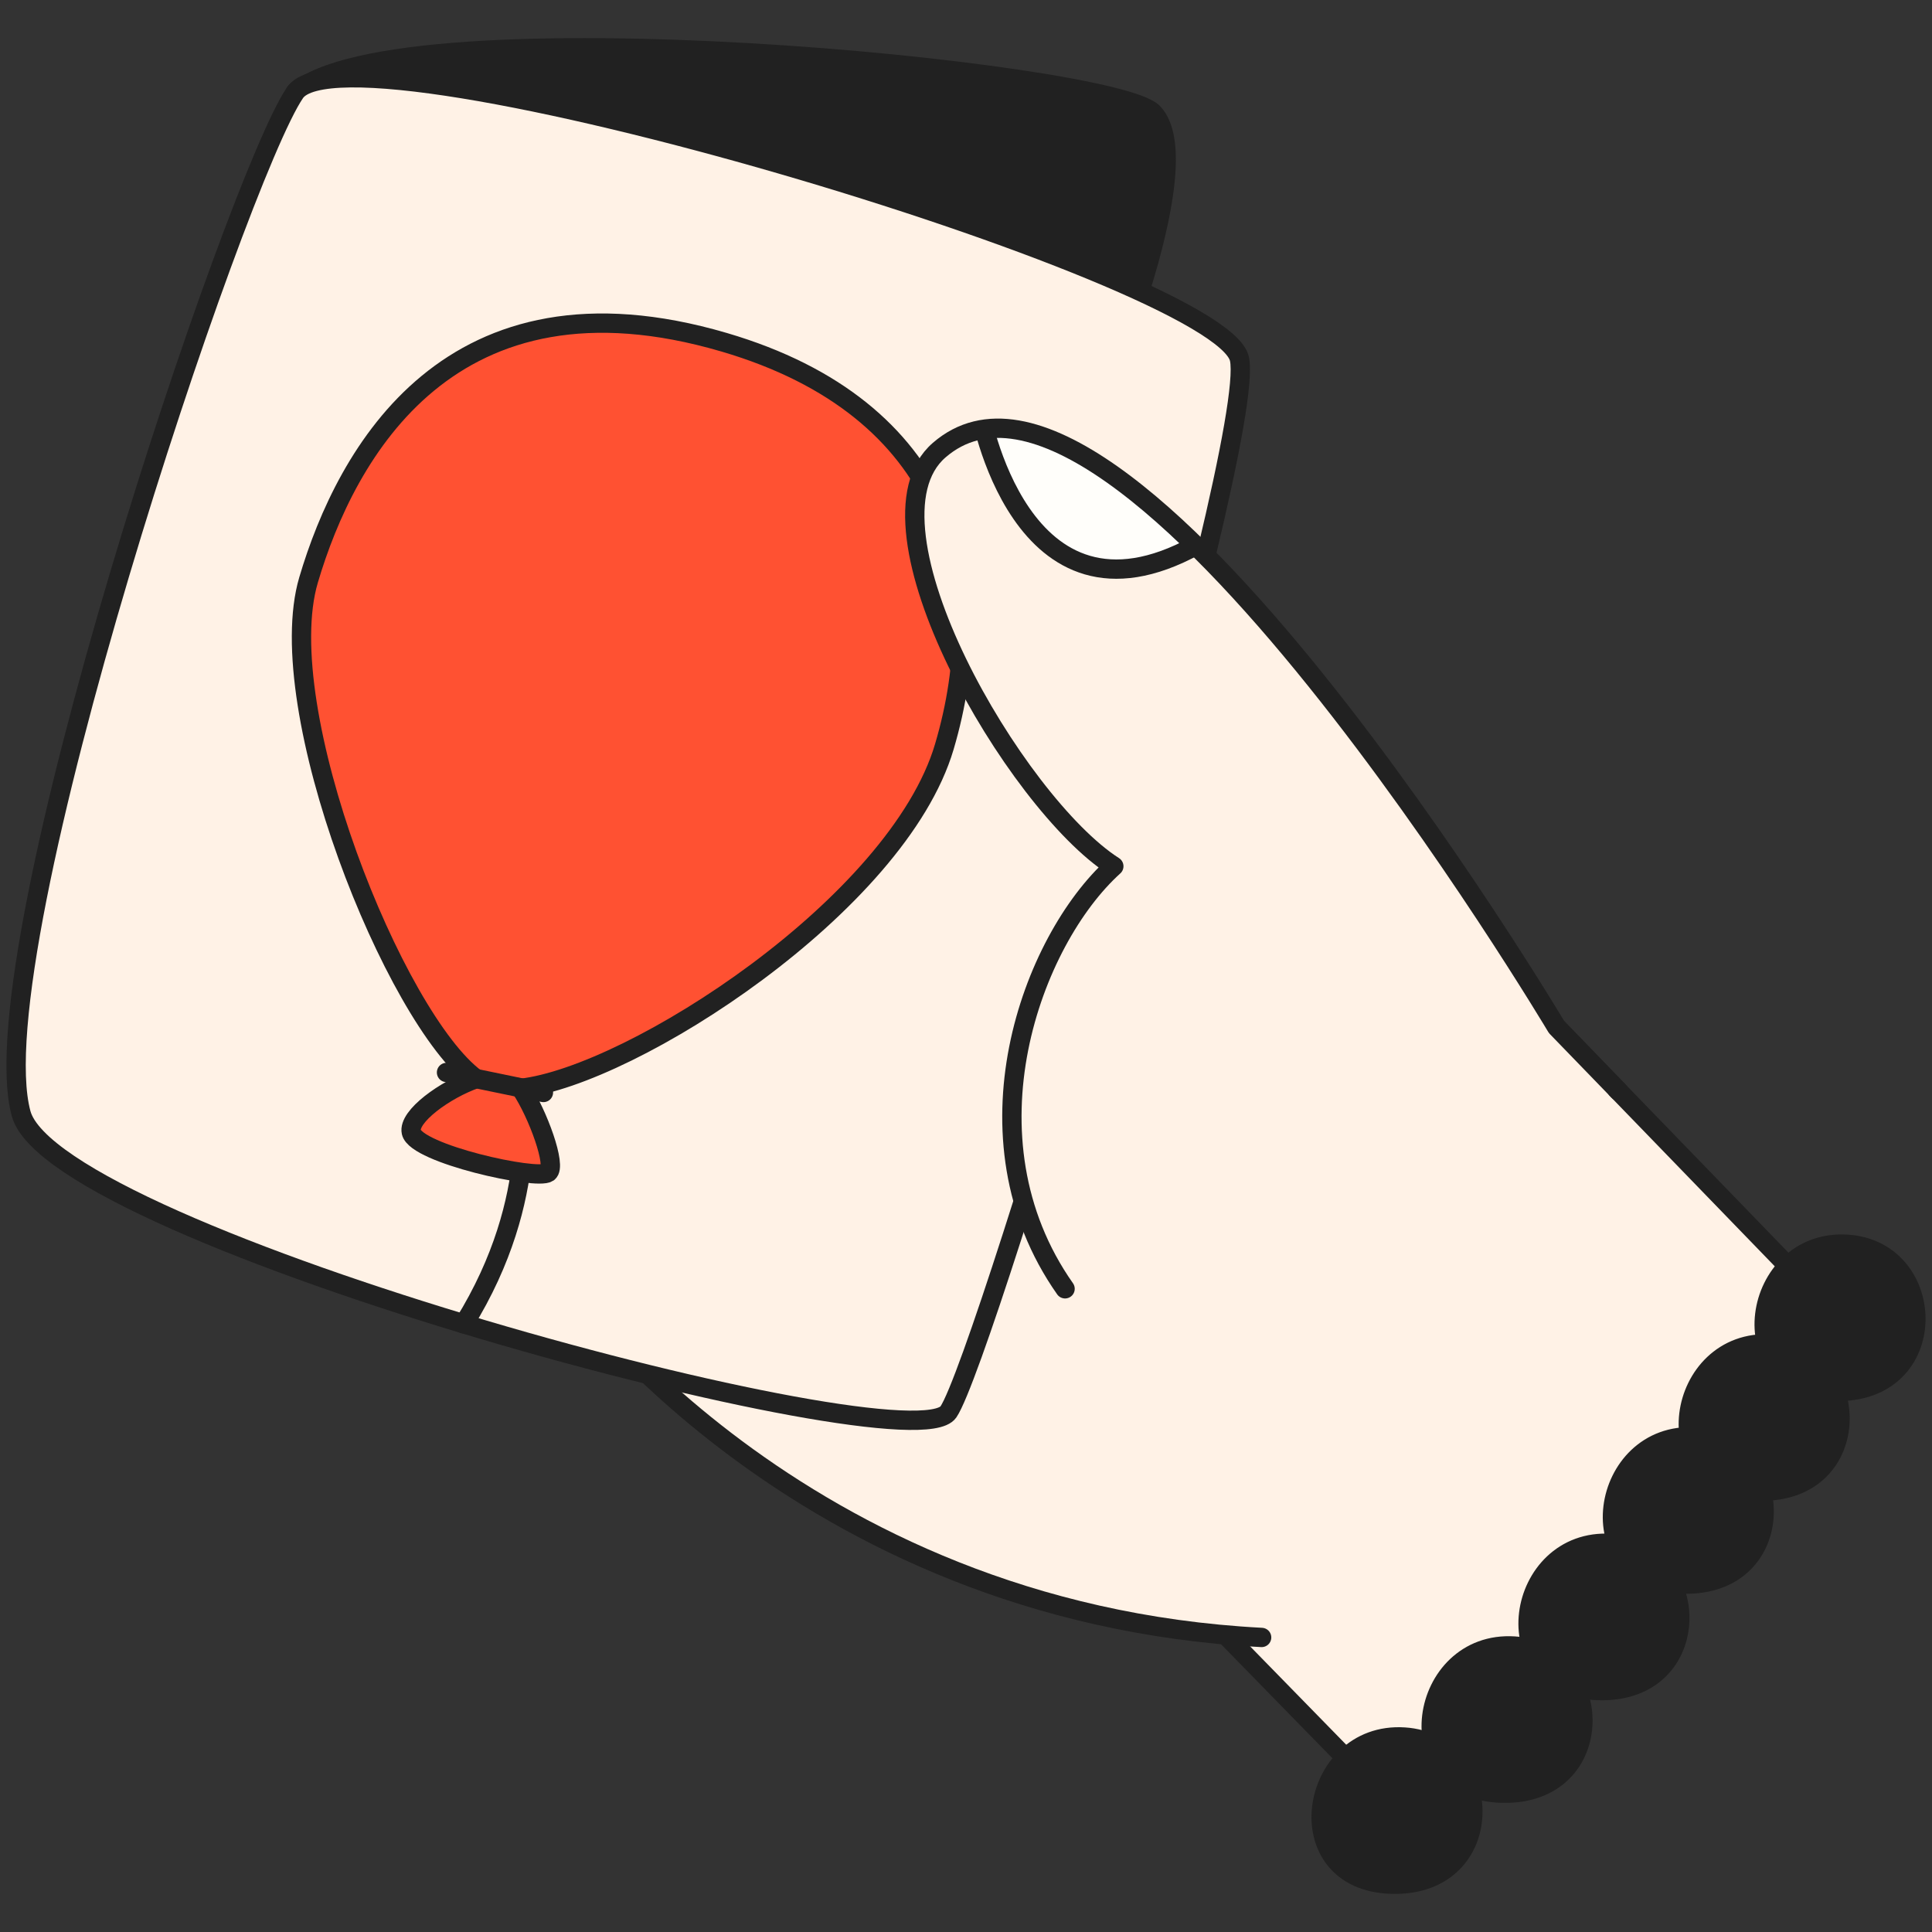
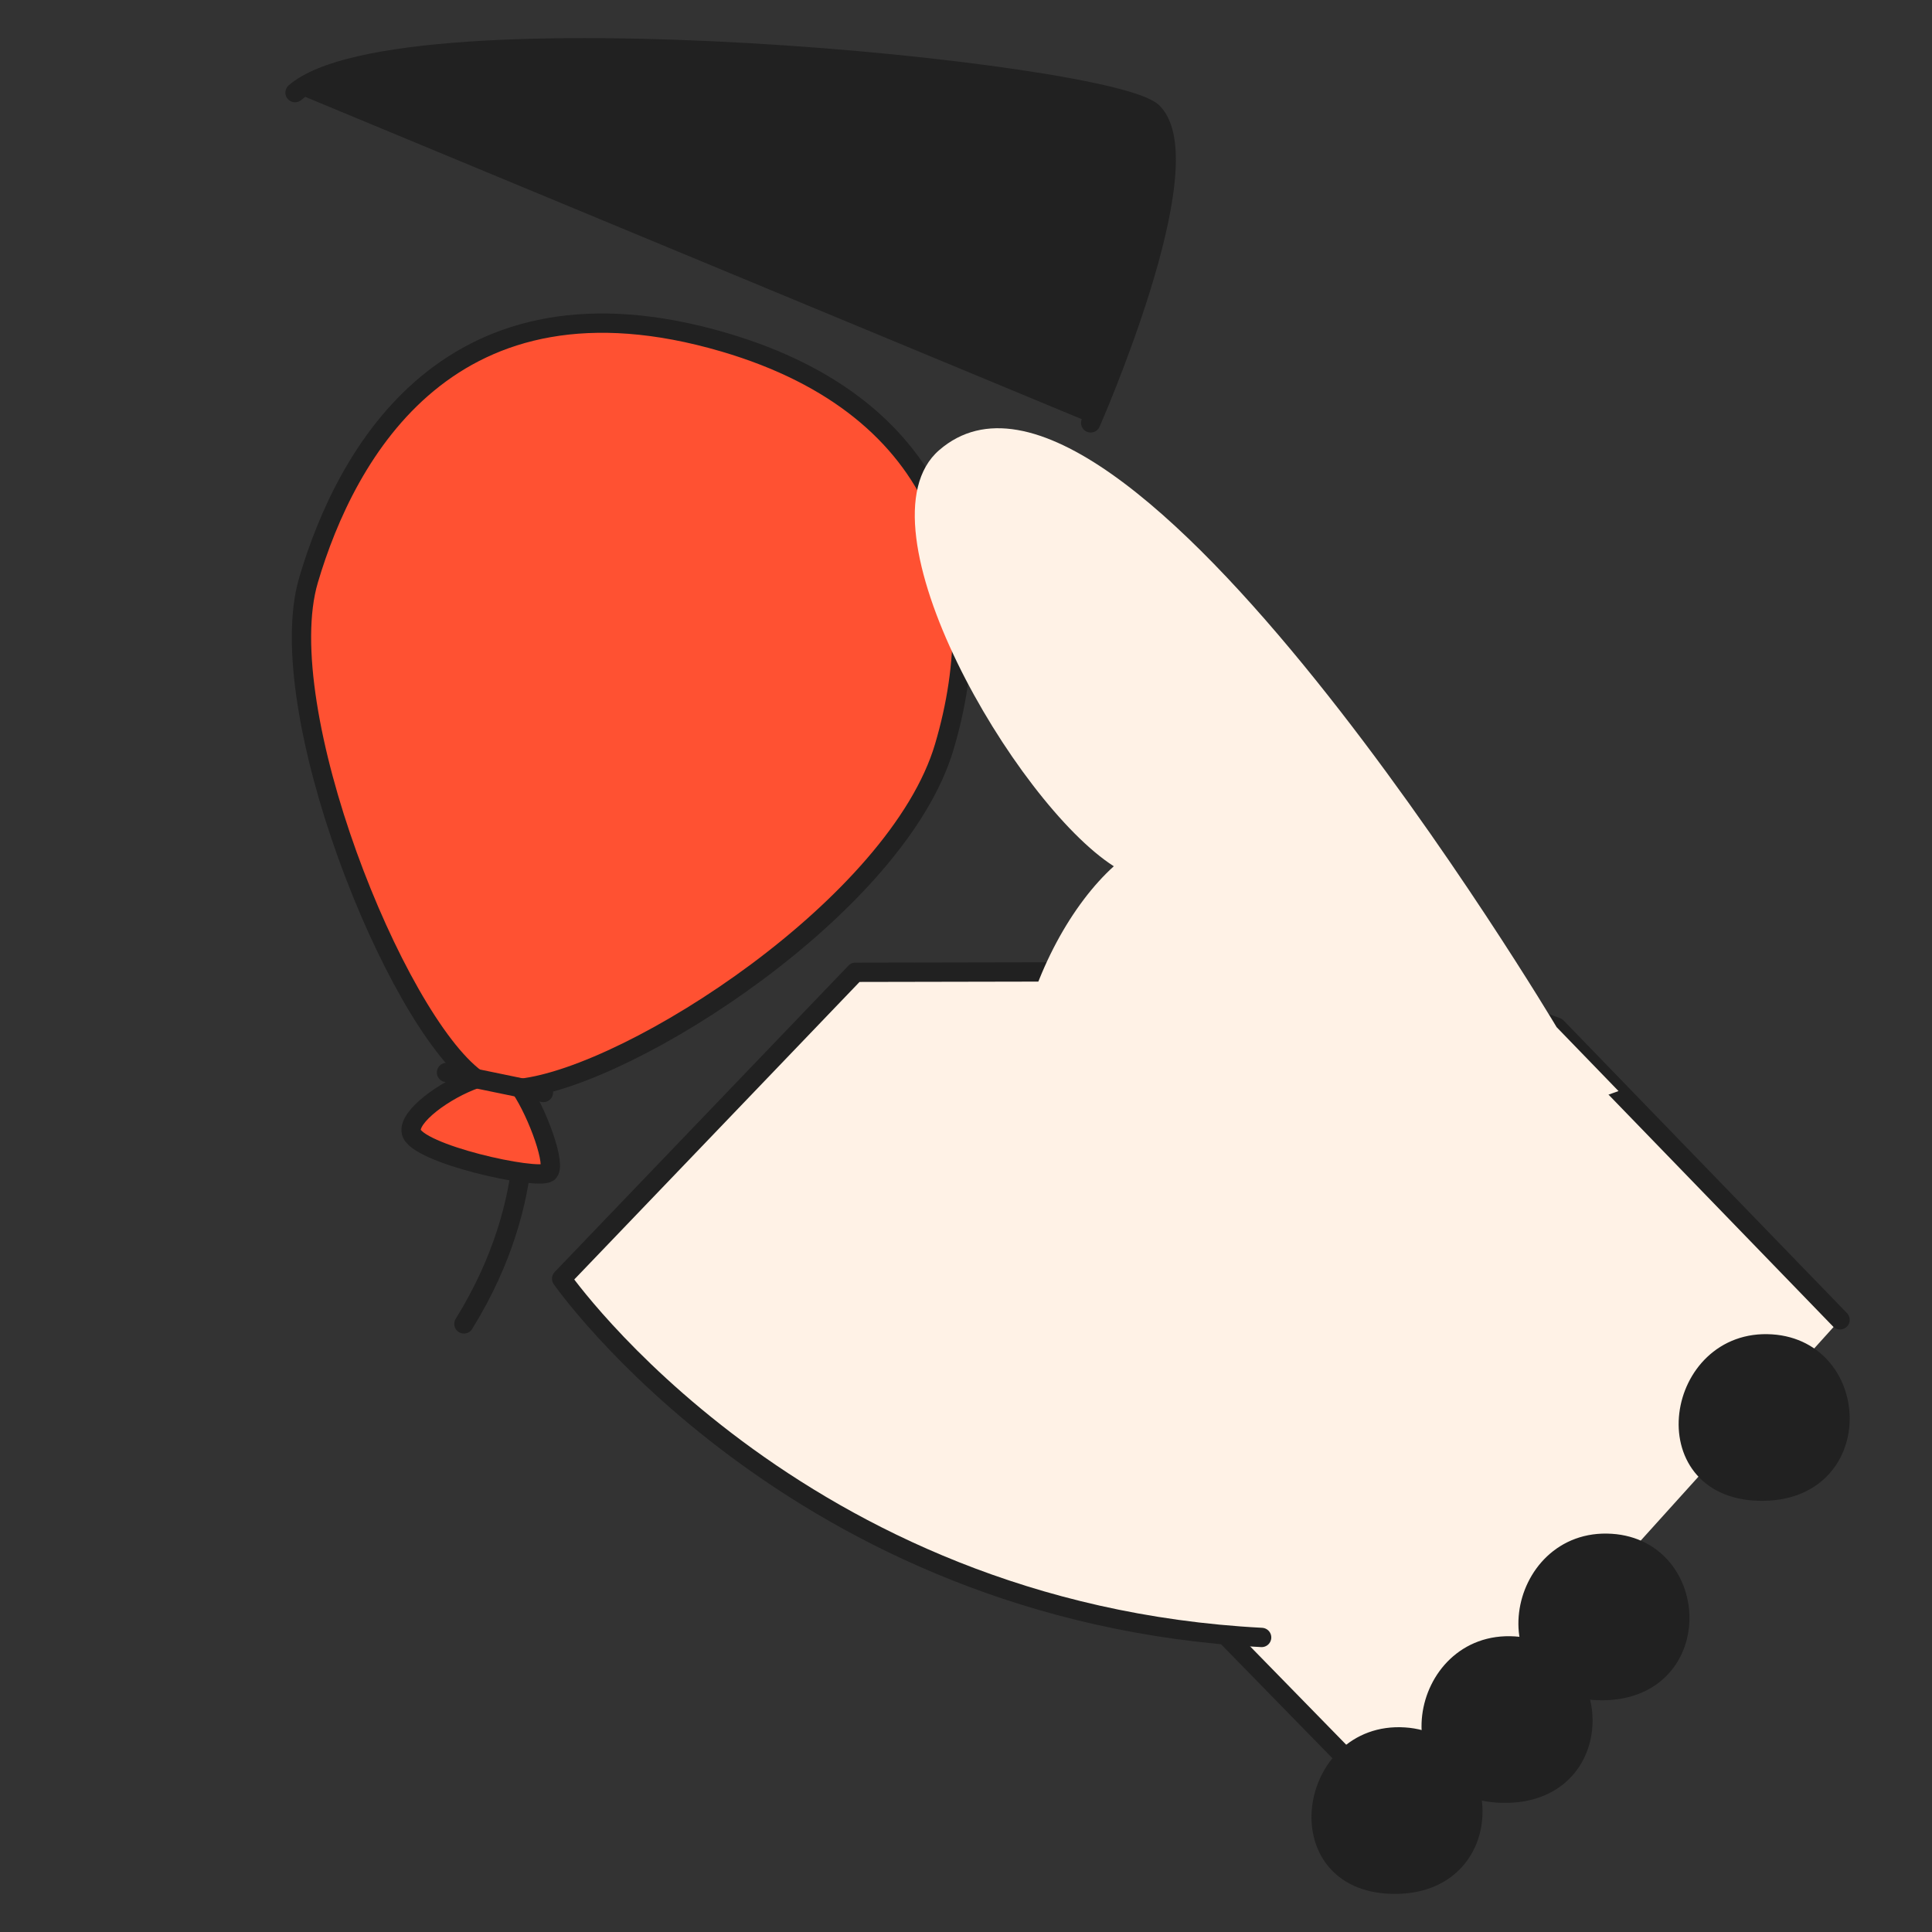
<svg xmlns="http://www.w3.org/2000/svg" width="600" height="600" viewBox="0 0 600 600" fill="none">
  <rect x="0" y="0" width="600" height="600" fill="#333333" stroke="none" />
  <path d="M433.854 562.282L374.858 501.894L387.835 284.539L483.426 318.994L571.439 409.883" fill="#FFF2E6" />
  <path d="M433.854 562.282L374.858 501.894L387.835 284.539L483.426 318.994L571.439 409.883" stroke="#212121" stroke-width="6" stroke-linecap="round" stroke-linejoin="round" />
  <path d="M454.236 312.951L419.345 301.659L265.654 301.956L174.43 397.101C174.43 397.101 246.766 500.947 391.811 508.524" fill="#FFF2E6" />
  <path d="M454.236 312.951L419.345 301.659L265.654 301.956L174.43 397.101C174.43 397.101 246.766 500.947 391.811 508.524" stroke="#212121" stroke-width="6" stroke-linecap="round" stroke-linejoin="round" />
  <path d="M91.629 28.767C124.328 0.365 345.638 22.094 358.08 35.003C373.918 51.435 338.727 131.33 338.727 131.33" fill="#212121" />
  <path d="M91.629 28.767C124.328 0.365 345.638 22.094 358.08 35.003C373.918 51.435 338.727 131.33 338.727 131.33" stroke="#212121" stroke-width="6" stroke-linecap="round" stroke-linejoin="round" />
-   <path d="M91.629 28.767C108.537 4.081 379.248 85.131 384.919 111.457C390.59 137.783 306.169 421.329 294.547 438.475C282.924 455.621 16.933 384.124 6.553 345.83C-7.117 295.405 73.469 55.282 91.629 28.767Z" fill="#FFF2E6" stroke="#212121" stroke-width="6" stroke-linecap="round" stroke-linejoin="round" />
  <path d="M161.757 337.985C161.757 337.985 168.767 371.354 144.076 411.144" stroke="#212121" stroke-width="6" stroke-linecap="round" stroke-linejoin="round" />
  <path d="M293.272 231.9C308.496 180.387 294.696 126.799 224.905 106.296C139.856 81.311 107.466 140.724 95.825 180.116C83.993 220.155 122.547 316.362 147.834 335.003C138.121 338.394 126.656 346.764 127.736 351.594C129.243 358.335 166.699 366.593 170.225 364.136C172.975 362.219 167.037 345.871 161.756 337.985C196.275 334.077 278.759 281.008 293.272 231.9Z" fill="#FF5132" stroke="#212121" stroke-width="6" stroke-linecap="round" stroke-linejoin="round" />
  <path d="M138.669 333.062L168.767 339.282" stroke="#212121" stroke-width="6" stroke-linecap="round" stroke-linejoin="round" />
  <path d="M330.768 400.249C297.671 353.169 320.404 292.066 345.907 269.025C315.307 249.45 264.902 162.989 291.669 139.797C347.78 91.179 483.426 318.994 483.426 318.994L502.647 338.842" fill="#FFF2E6" />
  <mask id="mask0_11_1063" style="mask-type:luminance" maskUnits="userSpaceOnUse" x="284" y="132" width="219" height="269">
-     <path d="M330.768 400.249C297.671 353.169 320.404 292.066 345.907 269.025C315.307 249.45 264.902 162.989 291.669 139.797C347.78 91.179 483.426 318.994 483.426 318.994L502.647 338.842" fill="white" />
-   </mask>
+     </mask>
  <g mask="url(#mask0_11_1063)">
    <path d="M304.231 126.95C304.231 126.95 316.486 199.526 371.333 169.444L363.795 133.653L304.231 126.95Z" fill="#FFFEFA" stroke="#212121" stroke-width="6" stroke-linecap="round" stroke-linejoin="round" />
  </g>
-   <path d="M330.768 400.249C297.671 353.169 320.404 292.066 345.907 269.025C315.307 249.45 264.902 162.989 291.669 139.797C347.78 91.179 483.426 318.994 483.426 318.994L502.647 338.842" stroke="#212121" stroke-width="6" stroke-linecap="round" stroke-linejoin="round" />
-   <path d="M573.694 386.424C543.887 384.495 536.421 431.323 569.899 432.124C603.377 432.926 602.066 388.26 573.694 386.424Z" fill="#212121" stroke="#212121" stroke-width="6" stroke-linecap="round" stroke-linejoin="round" />
  <path d="M550.133 417.388C520.326 415.459 512.86 462.286 546.338 463.088C579.816 463.89 578.506 419.224 550.133 417.388Z" fill="#212121" stroke="#212121" stroke-width="6" stroke-linecap="round" stroke-linejoin="round" />
-   <path d="M526.573 446.251C496.765 444.322 489.299 491.15 522.777 491.952C556.256 492.753 554.945 448.088 526.573 446.251Z" fill="#212121" stroke="#212121" stroke-width="6" stroke-linecap="round" stroke-linejoin="round" />
  <path d="M500.368 479.324C470.561 477.395 463.095 524.222 496.573 525.024C530.051 525.826 528.74 481.16 500.368 479.324Z" fill="#212121" stroke="#212121" stroke-width="6" stroke-linecap="round" stroke-linejoin="round" />
  <path d="M470.284 511.194C440.476 509.265 433.011 556.092 466.489 556.894C499.967 557.696 498.656 513.03 470.284 511.194Z" fill="#212121" stroke="#212121" stroke-width="6" stroke-linecap="round" stroke-linejoin="round" />
  <path d="M436.109 539.456C406.302 537.527 398.836 584.354 432.314 585.156C465.792 585.958 464.482 541.292 436.109 539.456Z" fill="#212121" stroke="#212121" stroke-width="6" stroke-linecap="round" stroke-linejoin="round" />
</svg>